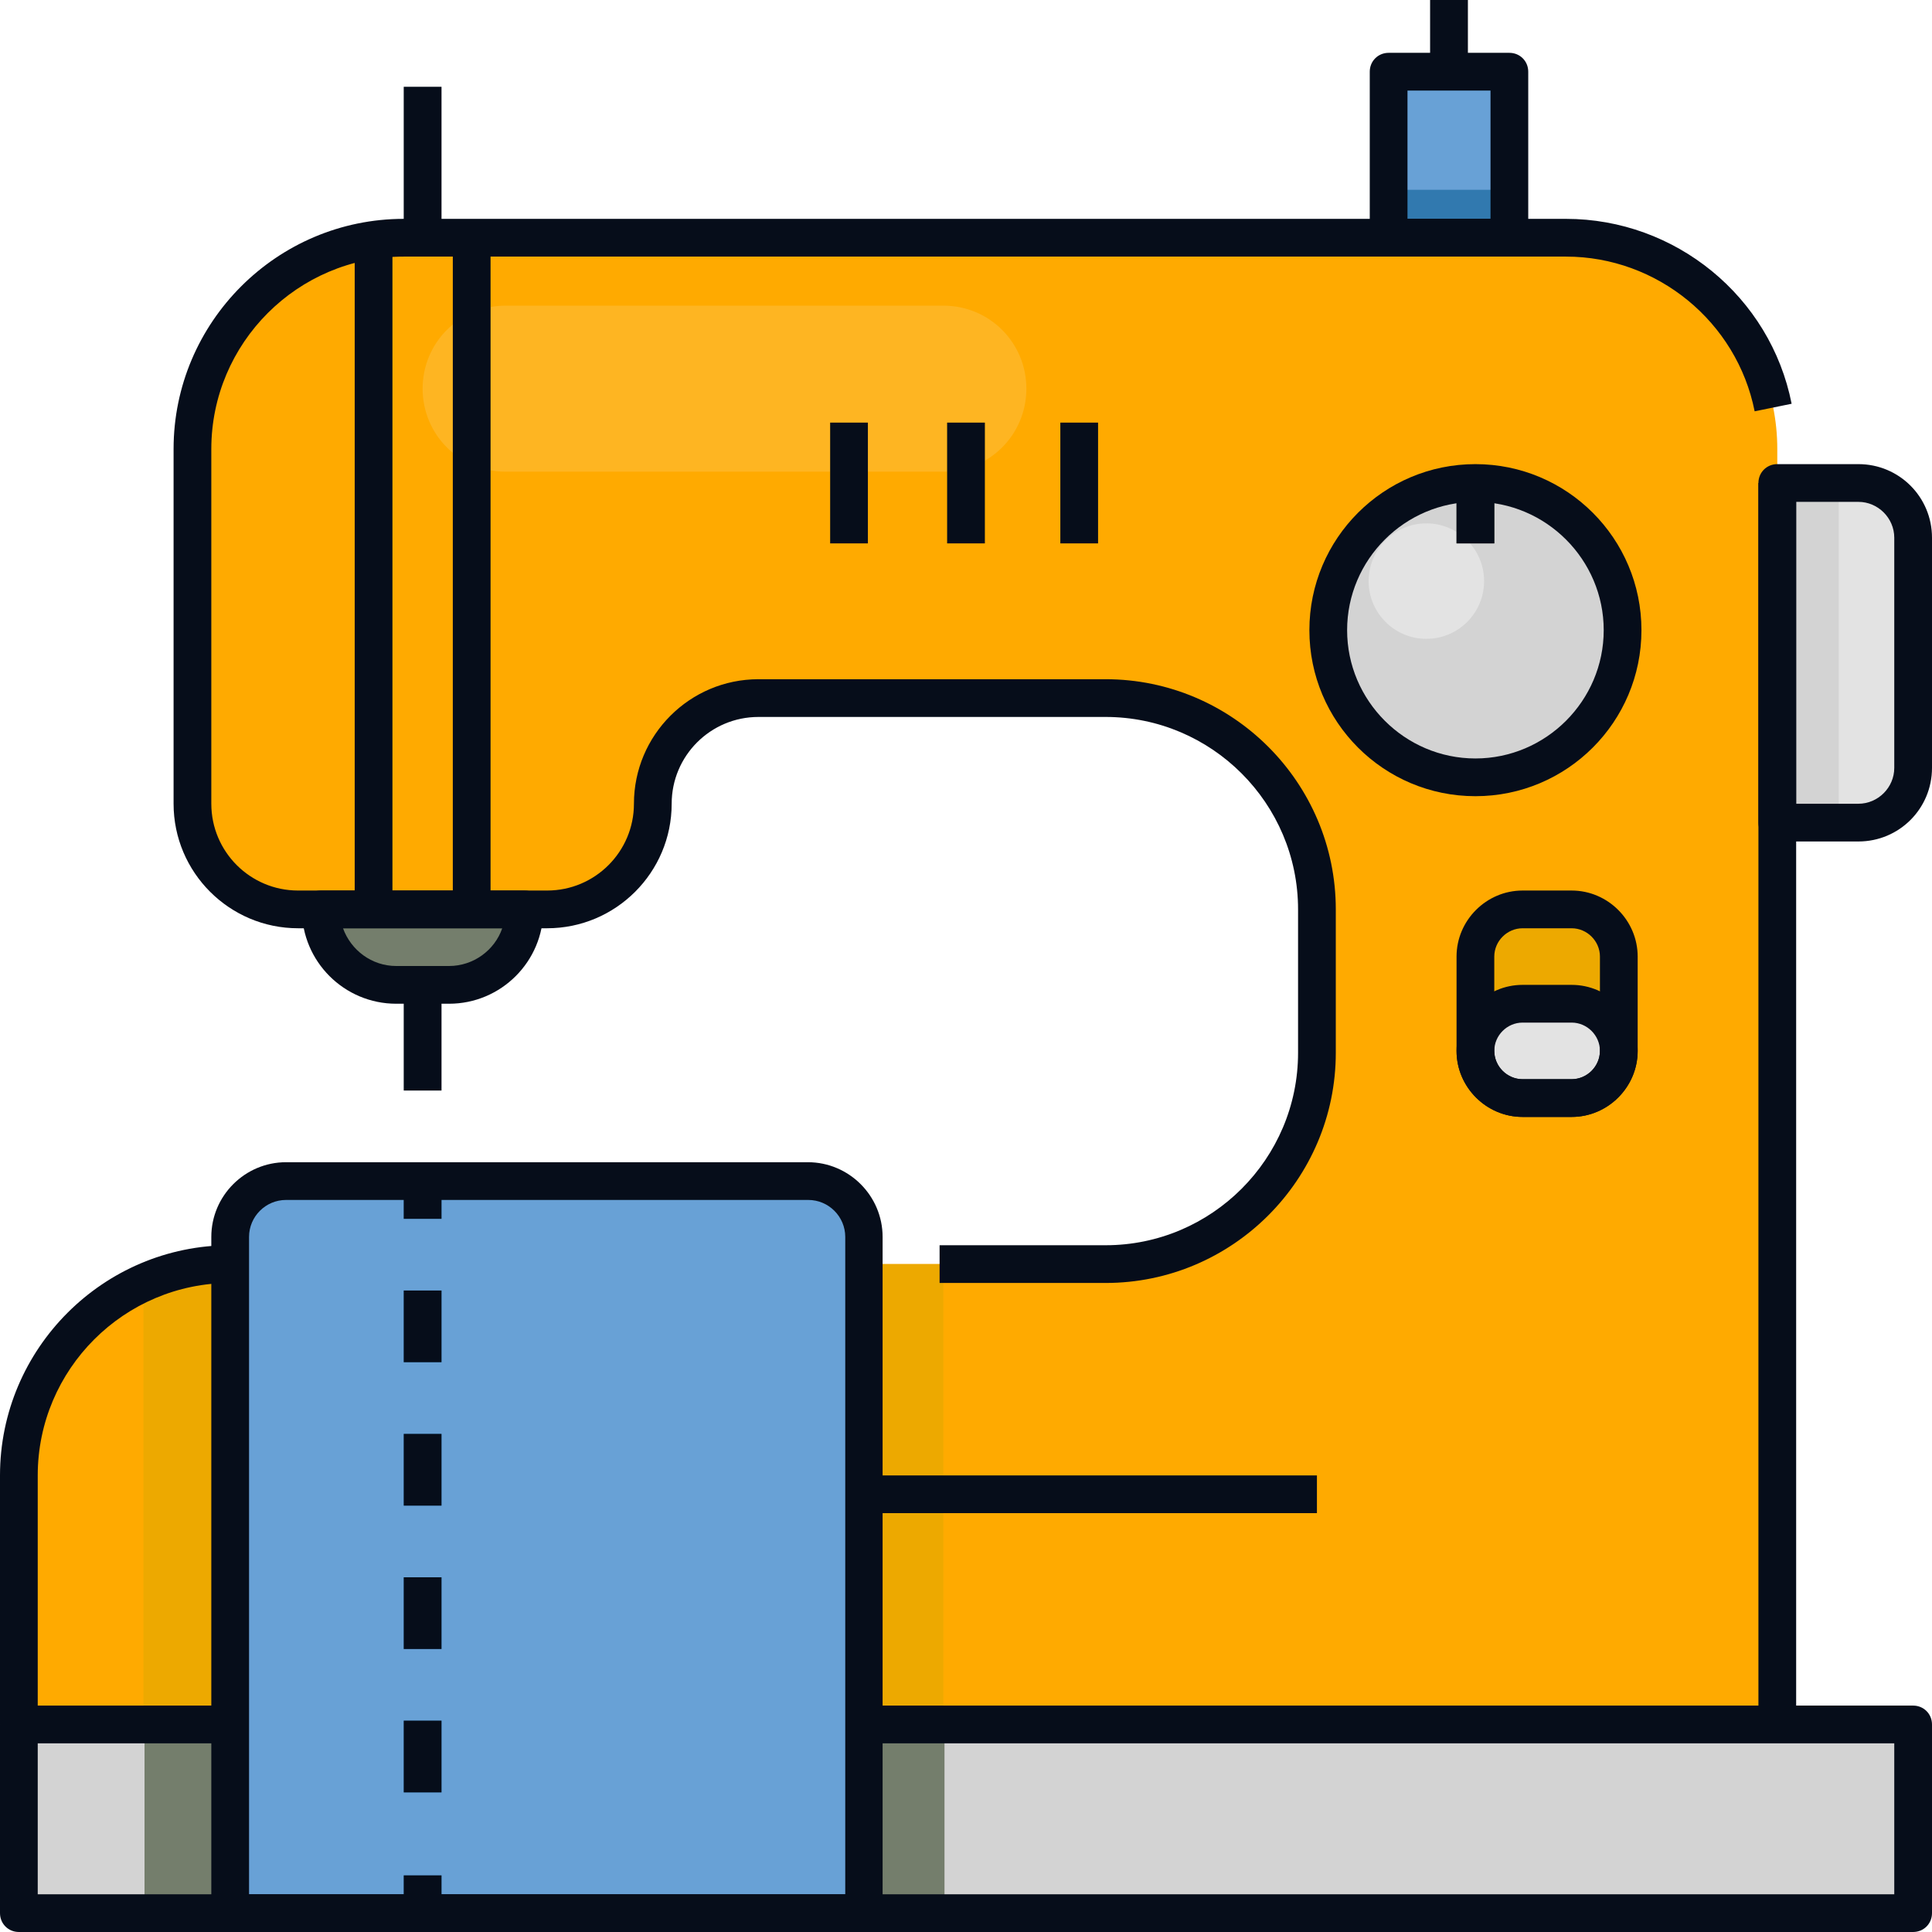
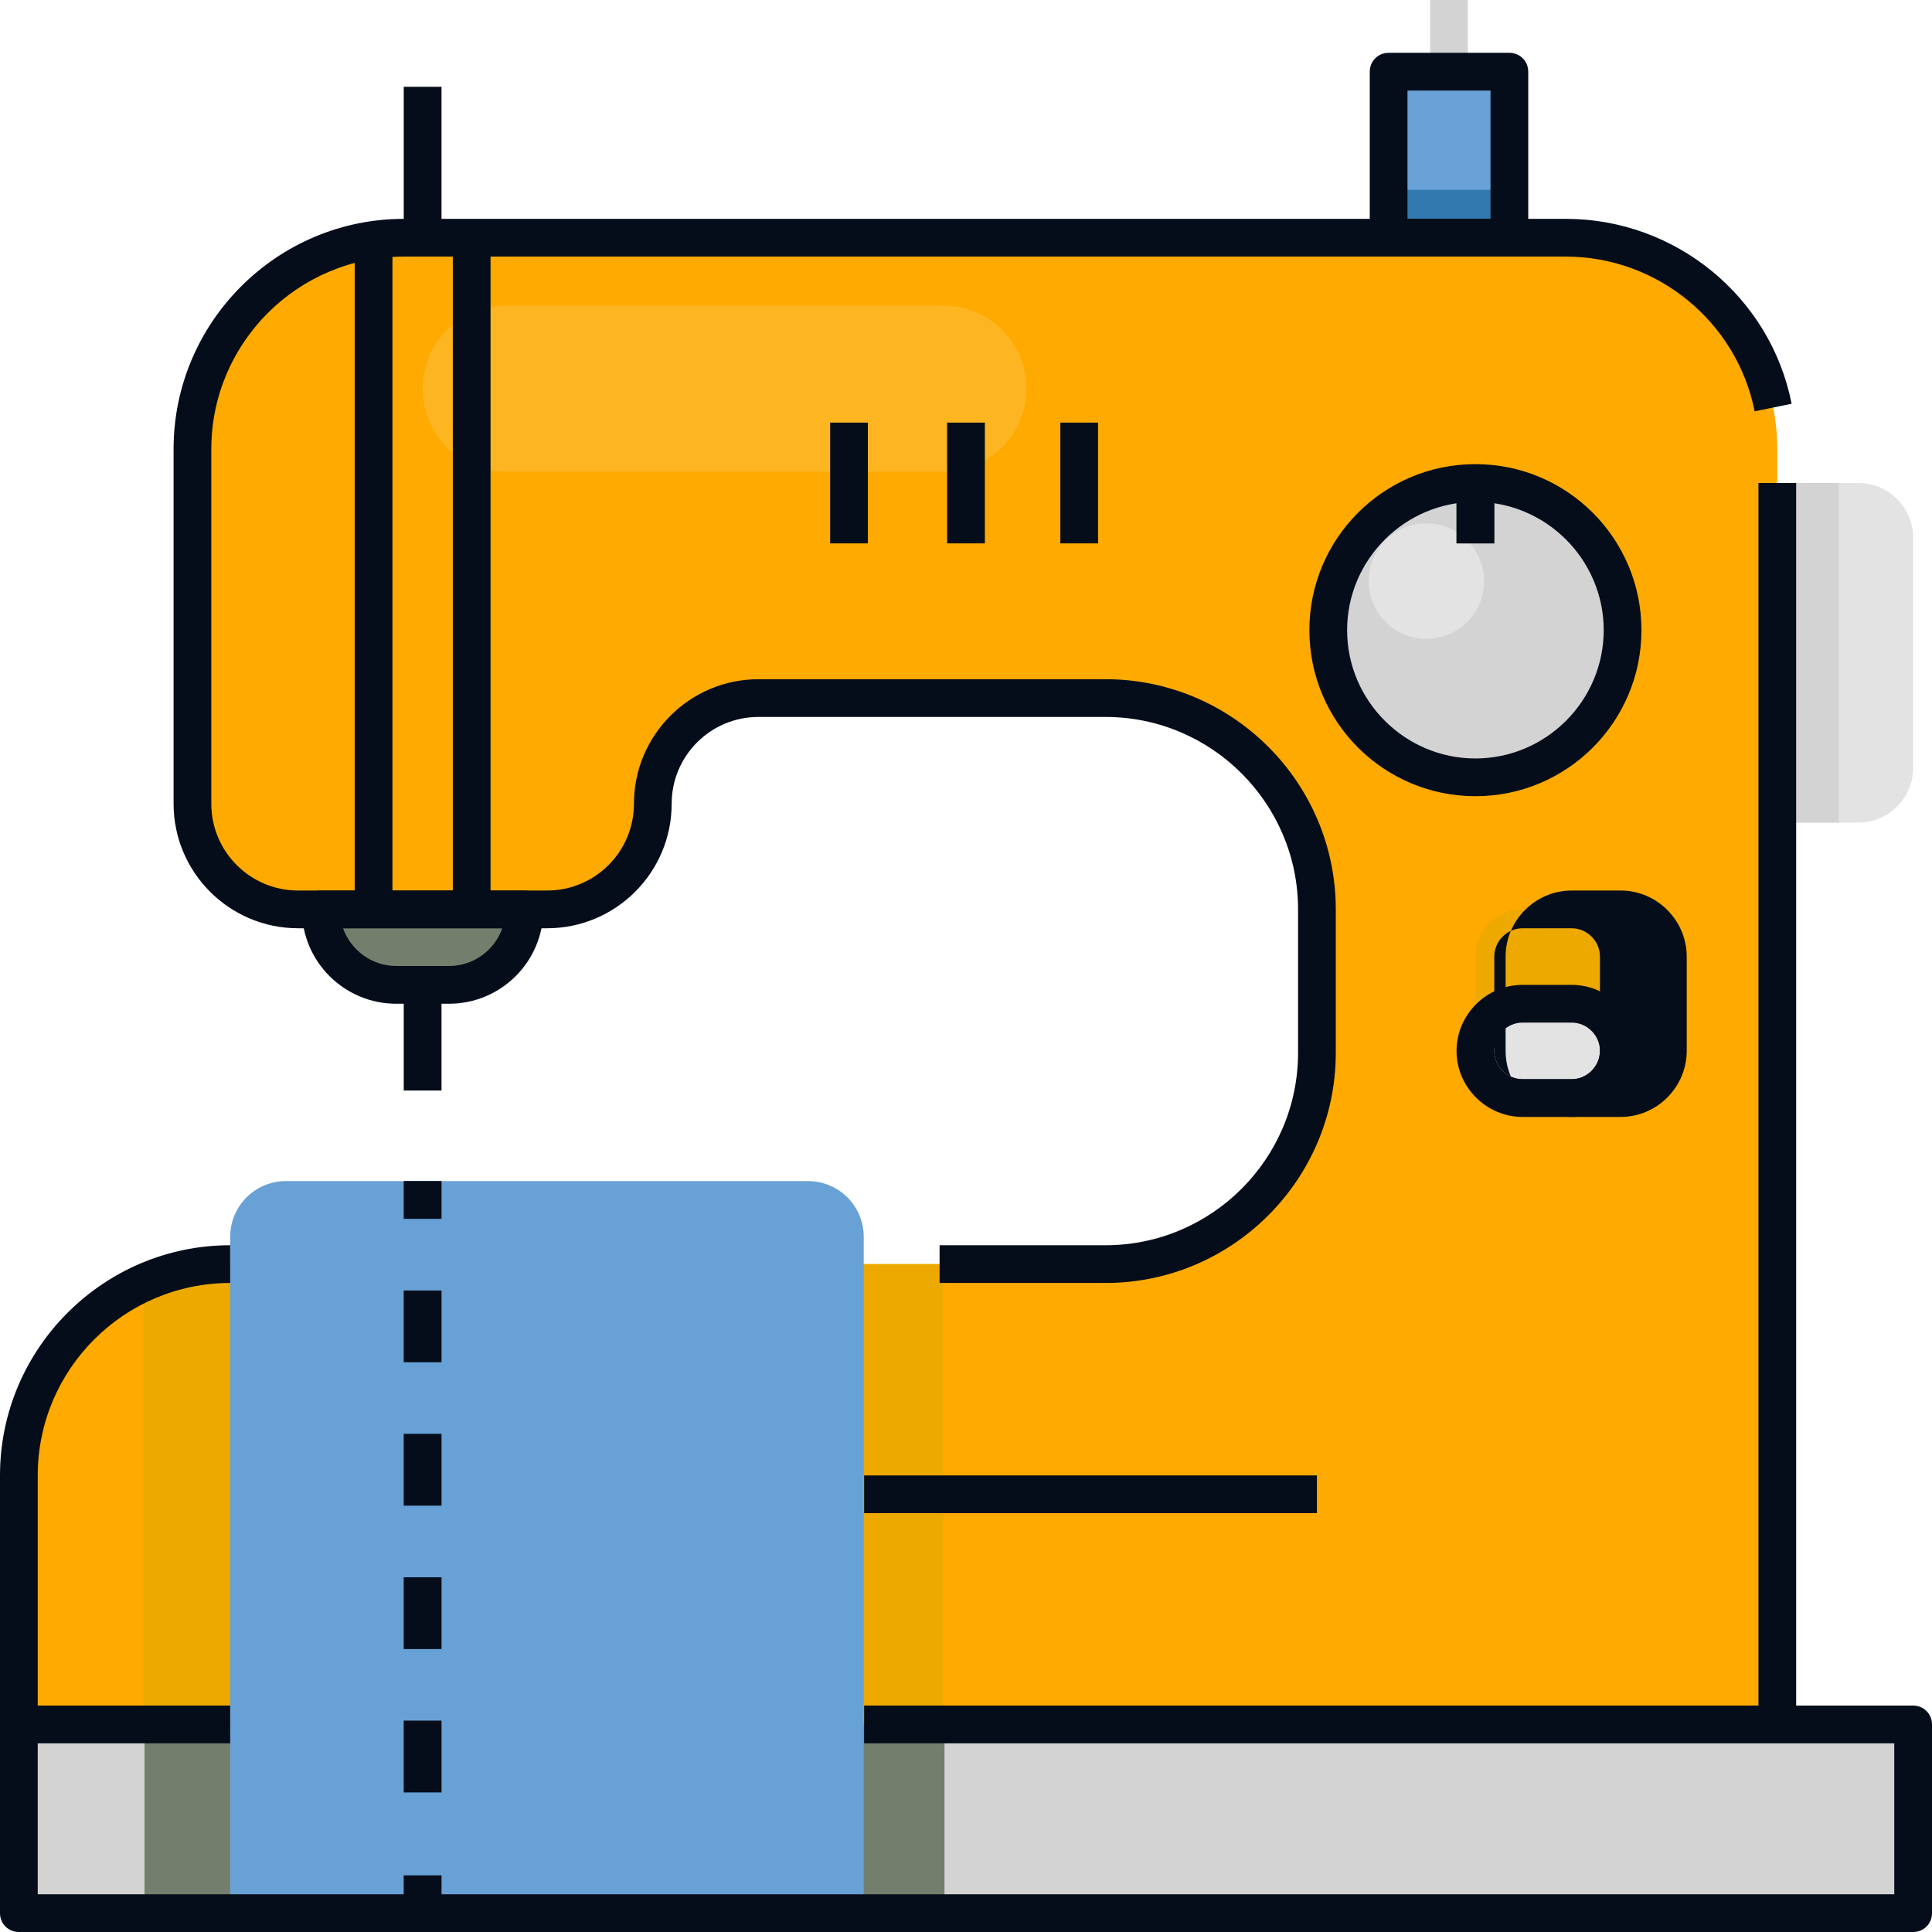
<svg xmlns="http://www.w3.org/2000/svg" version="1.1" width="512" height="512" x="0" y="0" viewBox="0 0 512 512" style="enable-background:new 0 0 512 512" xml:space="preserve" class="">
  <g>
    <path fill="#d3d3d3" d="M379 0h10v63h-10z" opacity="1" data-original="#c4c1ab" class="" />
    <path fill="#68a1d6" d="M368 19h32v93h-32z" opacity="1" data-original="#68a1d6" class="" />
    <path fill="#3179af" d="M368 50.3h32V112h-32z" opacity="1" data-original="#3179af" class="" />
    <path fill="#d3d3d3" d="M107 23h10v89h-10zM107 241h10v48h-10z" opacity="1" data-original="#c4c1ab" class="" />
    <path fill="#747e6c" d="M119 261h-14c-11 0-20-9-20-20v-56h54v56c0 11-9 20-20 20z" opacity="1" data-original="#747e6c" class="" />
    <path fill="#e3e3e3" d="M492.5 218H430v-90h62.5c8 0 14.5 6.5 14.5 14.5v61c0 8-6.5 14.5-14.5 14.5z" opacity="1" data-original="#ebeadf" class="" />
    <path fill="#d3d3d3" d="M430 128h57.3v90H430z" opacity="1" data-original="#c4c1ab" class="" />
    <path fill="#ffaa00" d="M51 119v94c0 15.5 12.5 28 28 28h66c15.5 0 28-12.5 28-28s12.5-28 28-28h92c30.9 0 56 25.1 56 56v38c0 30.9-25.1 56-56 56H61c-30.9 0-56 25.1-56 56v116h466V119c0-30.9-25.1-56-56-56H107c-30.9 0-56 25.1-56 56z" opacity="1" data-original="#f8d707" class="" />
    <path fill="#feb522" d="M250 125H134c-12.2 0-22-9.8-22-22s9.8-22 22-22h116c12.2 0 22 9.8 22 22s-9.8 22-22 22z" opacity="1" data-original="#fffa5a" class="" />
    <path fill="#eda900" d="M61 335c-8.1 0-16 1.7-23 4.8V457h212V335zM220 112h10v32h-10zM251 112h10v32h-10zM281 112h10v32h-10z" opacity="1" data-original="#eda900" class="" />
    <circle cx="391" cy="167" r="39" fill="#d3d3d3" opacity="1" data-original="#c4c1ab" class="" />
    <circle cx="378" cy="154" r="15.3" fill="#e3e3e3" opacity="1" data-original="#ebeadf" class="" />
    <path fill="#eda900" d="M416.5 291h-13c-6.9 0-12.5-5.6-12.5-12.5v-25c0-6.9 5.6-12.5 12.5-12.5h13c6.9 0 12.5 5.6 12.5 12.5v25c0 6.9-5.6 12.5-12.5 12.5z" opacity="1" data-original="#eda900" class="" />
    <path fill="#e3e3e3" d="M416.5 291h-13c-6.9 0-12.5-5.6-12.5-12.5s5.6-12.5 12.5-12.5h13c6.9 0 12.5 5.6 12.5 12.5s-5.6 12.5-12.5 12.5z" opacity="1" data-original="#ebeadf" class="" />
    <path fill="#323d2c" d="M386 144h10v-15.7c-1.6-.2-3.3-.3-5-.3s-3.4.1-5 .3z" opacity="1" data-original="#323d2c" class="" />
    <path fill="#eda900" d="M94 64.5V241h10V63.1c-3.4.2-6.8.7-10 1.4zM120 63h10v178h-10zM229 391h120v10H229z" opacity="1" data-original="#eda900" class="" />
    <path fill="#d3d3d3" d="M5 457h502v50H5z" opacity="1" data-original="#c4c1ab" class="" />
    <path fill="#747e6c" d="M38.3 457h212v50h-212z" opacity="1" data-original="#747e6c" class="" />
    <path fill="#68a1d6" d="M229 507H61V327.8c0-8.2 6.6-14.8 14.8-14.8h138.3c8.2 0 14.8 6.6 14.8 14.8V507z" opacity="1" data-original="#68a1d6" class="" />
    <path fill="#3179af" d="M107 313h10v10h-10zM117 475h-10v-19h10zm0-38h-10v-19h10zm0-38h-10v-19h10zm0-38h-10v-19h10zM107 497h10v10h-10z" opacity="1" data-original="#3179af" class="" />
    <path fill="#060d1a" d="M119 266h-14c-13.8 0-25-11.2-25-25 0-2.8 2.2-5 5-5h54c2.8 0 5 2.2 5 5 0 13.8-11.2 25-25 25zm-28.1-20c2.1 5.8 7.6 10 14.1 10h14c6.5 0 12.1-4.2 14.1-10z" opacity="1" data-original="#060d1a" class="" />
    <path fill="#060d1a" d="M107 261h10v28h-10zM107 23h10v40h-10zM400 68h-32c-2.8 0-5-2.2-5-5V19c0-2.8 2.2-5 5-5h32c2.8 0 5 2.2 5 5v44c0 2.8-2.2 5-5 5zm-27-10h22V24h-22z" opacity="1" data-original="#060d1a" class="" />
-     <path fill="#060d1a" d="M379 0h10v19h-10zM492.5 223H471c-2.8 0-5-2.2-5-5v-90c0-2.8 2.2-5 5-5h21.5c10.8 0 19.5 8.7 19.5 19.5v61c0 10.8-8.7 19.5-19.5 19.5zM476 213h16.5c5.2 0 9.5-4.3 9.5-9.5v-61c0-5.2-4.3-9.5-9.5-9.5H476zM229 512H61c-2.8 0-5-2.2-5-5V327.8c0-10.9 8.9-19.8 19.8-19.8h138.3c10.9 0 19.8 8.9 19.8 19.8V507c.1 2.8-2.1 5-4.9 5zM66 502h158V327.8c0-5.4-4.4-9.8-9.8-9.8H75.8c-5.4 0-9.8 4.4-9.8 9.8z" opacity="1" data-original="#060d1a" class="" />
-     <path fill="#060d1a" d="M107 313h10v10h-10zM117 475h-10v-19h10zm0-38h-10v-19h10zm0-38h-10v-19h10zm0-38h-10v-19h10zM107 497h10v10h-10zM220 112h10v32h-10zM251 112h10v32h-10zM281 112h10v32h-10zM391 211c-24.3 0-44-19.7-44-44s19.7-44 44-44 44 19.7 44 44-19.7 44-44 44zm0-78c-18.7 0-34 15.3-34 34s15.3 34 34 34 34-15.3 34-34-15.3-34-34-34zM416.5 296h-13c-9.6 0-17.5-7.9-17.5-17.5v-25c0-9.6 7.9-17.5 17.5-17.5h13c9.6 0 17.5 7.9 17.5 17.5v25c0 9.6-7.9 17.5-17.5 17.5zm-13-50c-4.1 0-7.5 3.4-7.5 7.5v25c0 4.1 3.4 7.5 7.5 7.5h13c4.1 0 7.5-3.4 7.5-7.5v-25c0-4.1-3.4-7.5-7.5-7.5z" opacity="1" data-original="#060d1a" class="" />
+     <path fill="#060d1a" d="M107 313h10v10h-10zM117 475h-10v-19h10zm0-38h-10v-19h10zm0-38h-10v-19h10zm0-38h-10v-19h10zM107 497h10v10h-10zM220 112h10v32h-10zM251 112h10v32h-10zM281 112h10v32h-10zM391 211c-24.3 0-44-19.7-44-44s19.7-44 44-44 44 19.7 44 44-19.7 44-44 44zm0-78c-18.7 0-34 15.3-34 34s15.3 34 34 34 34-15.3 34-34-15.3-34-34-34zM416.5 296c-9.6 0-17.5-7.9-17.5-17.5v-25c0-9.6 7.9-17.5 17.5-17.5h13c9.6 0 17.5 7.9 17.5 17.5v25c0 9.6-7.9 17.5-17.5 17.5zm-13-50c-4.1 0-7.5 3.4-7.5 7.5v25c0 4.1 3.4 7.5 7.5 7.5h13c4.1 0 7.5-3.4 7.5-7.5v-25c0-4.1-3.4-7.5-7.5-7.5z" opacity="1" data-original="#060d1a" class="" />
    <path fill="#060d1a" d="M416.5 296h-13c-9.6 0-17.5-7.9-17.5-17.5s7.9-17.5 17.5-17.5h13c9.6 0 17.5 7.9 17.5 17.5s-7.9 17.5-17.5 17.5zm-13-25c-4.1 0-7.5 3.4-7.5 7.5s3.4 7.5 7.5 7.5h13c4.1 0 7.5-3.4 7.5-7.5s-3.4-7.5-7.5-7.5zM386 128h10v16h-10zM94 63.6h10V241H94zM120 63h10v178h-10zM229 391h120v10H229z" opacity="1" data-original="#060d1a" class="" />
    <path fill="#060d1a" d="M293 340h-44v-10h44c28.1 0 51-22.9 51-51v-38c0-28.1-22.9-51-51-51h-92c-12.7 0-23 10.3-23 23 0 18.2-14.8 33-33 33H79c-18.2 0-33-14.8-33-33v-94c0-33.6 27.4-61 61-61h308c29 0 54.2 20.6 59.8 49l-9.8 2c-4.7-23.7-25.8-41-50-41H107c-28.1 0-51 22.9-51 51v94c0 12.7 10.3 23 23 23h66c12.7 0 23-10.3 23-23 0-18.2 14.8-33 33-33h92c33.6 0 61 27.4 61 61v38c0 33.6-27.4 61-61 61zM466 128h10v329h-10zM10 457H0v-66c0-33.6 27.4-61 61-61v10c-28.1 0-51 22.9-51 51z" opacity="1" data-original="#060d1a" class="" />
    <path fill="#060d1a" d="M507 512H5c-2.8 0-5-2.2-5-5v-50c0-2.8 2.2-5 5-5h56v10H10v40h492v-40H229v-10h278c2.8 0 5 2.2 5 5v50c0 2.8-2.2 5-5 5z" opacity="1" data-original="#060d1a" class="" />
  </g>
</svg>